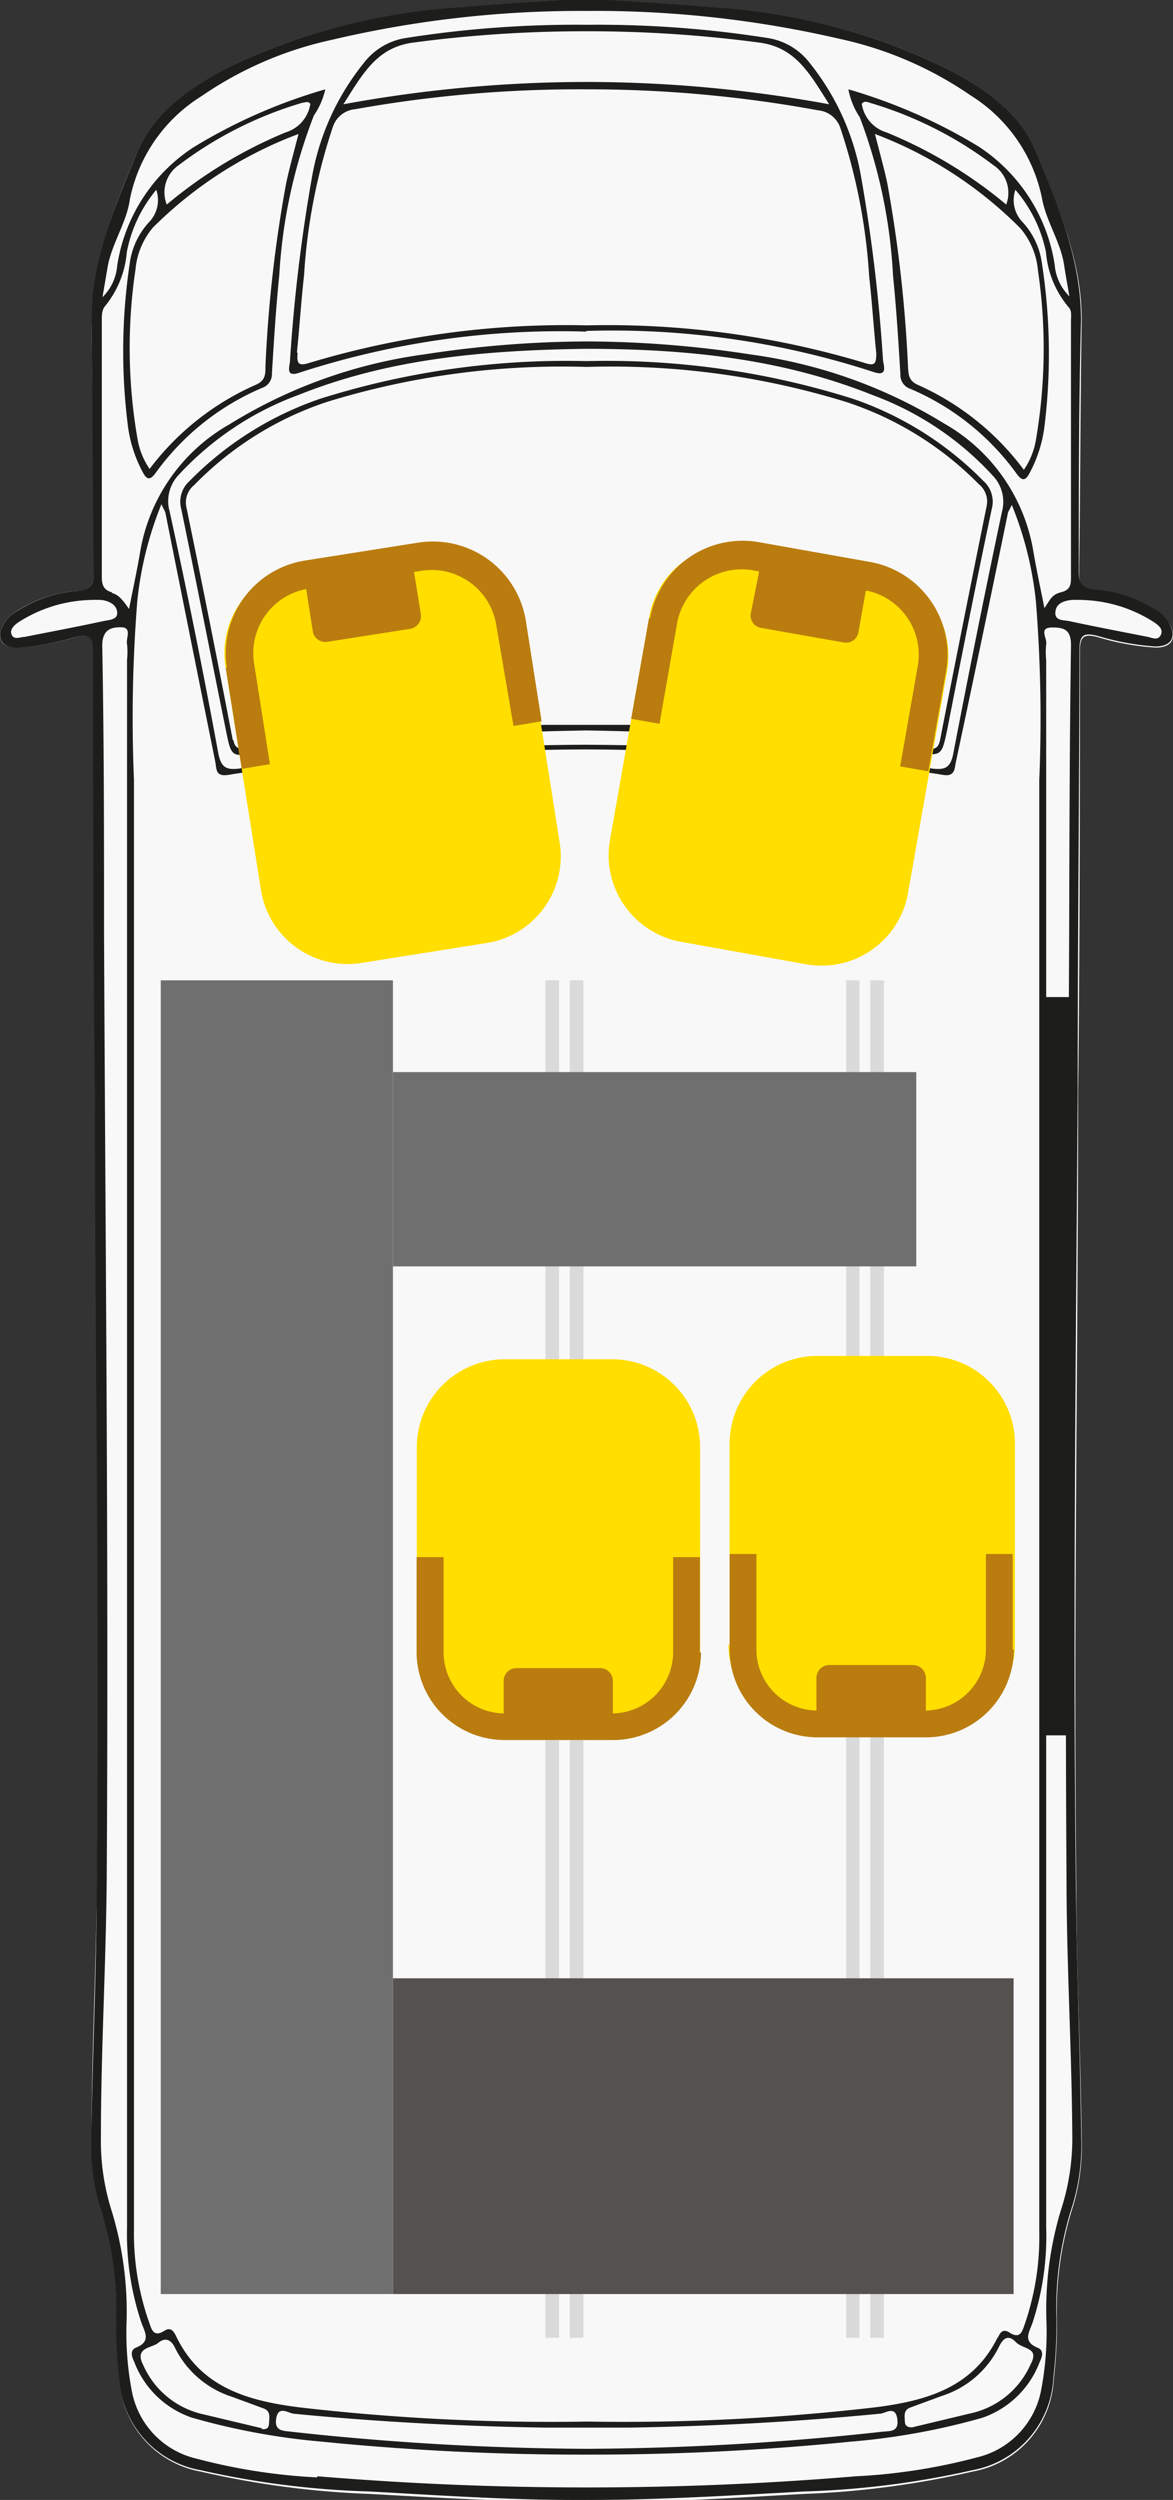
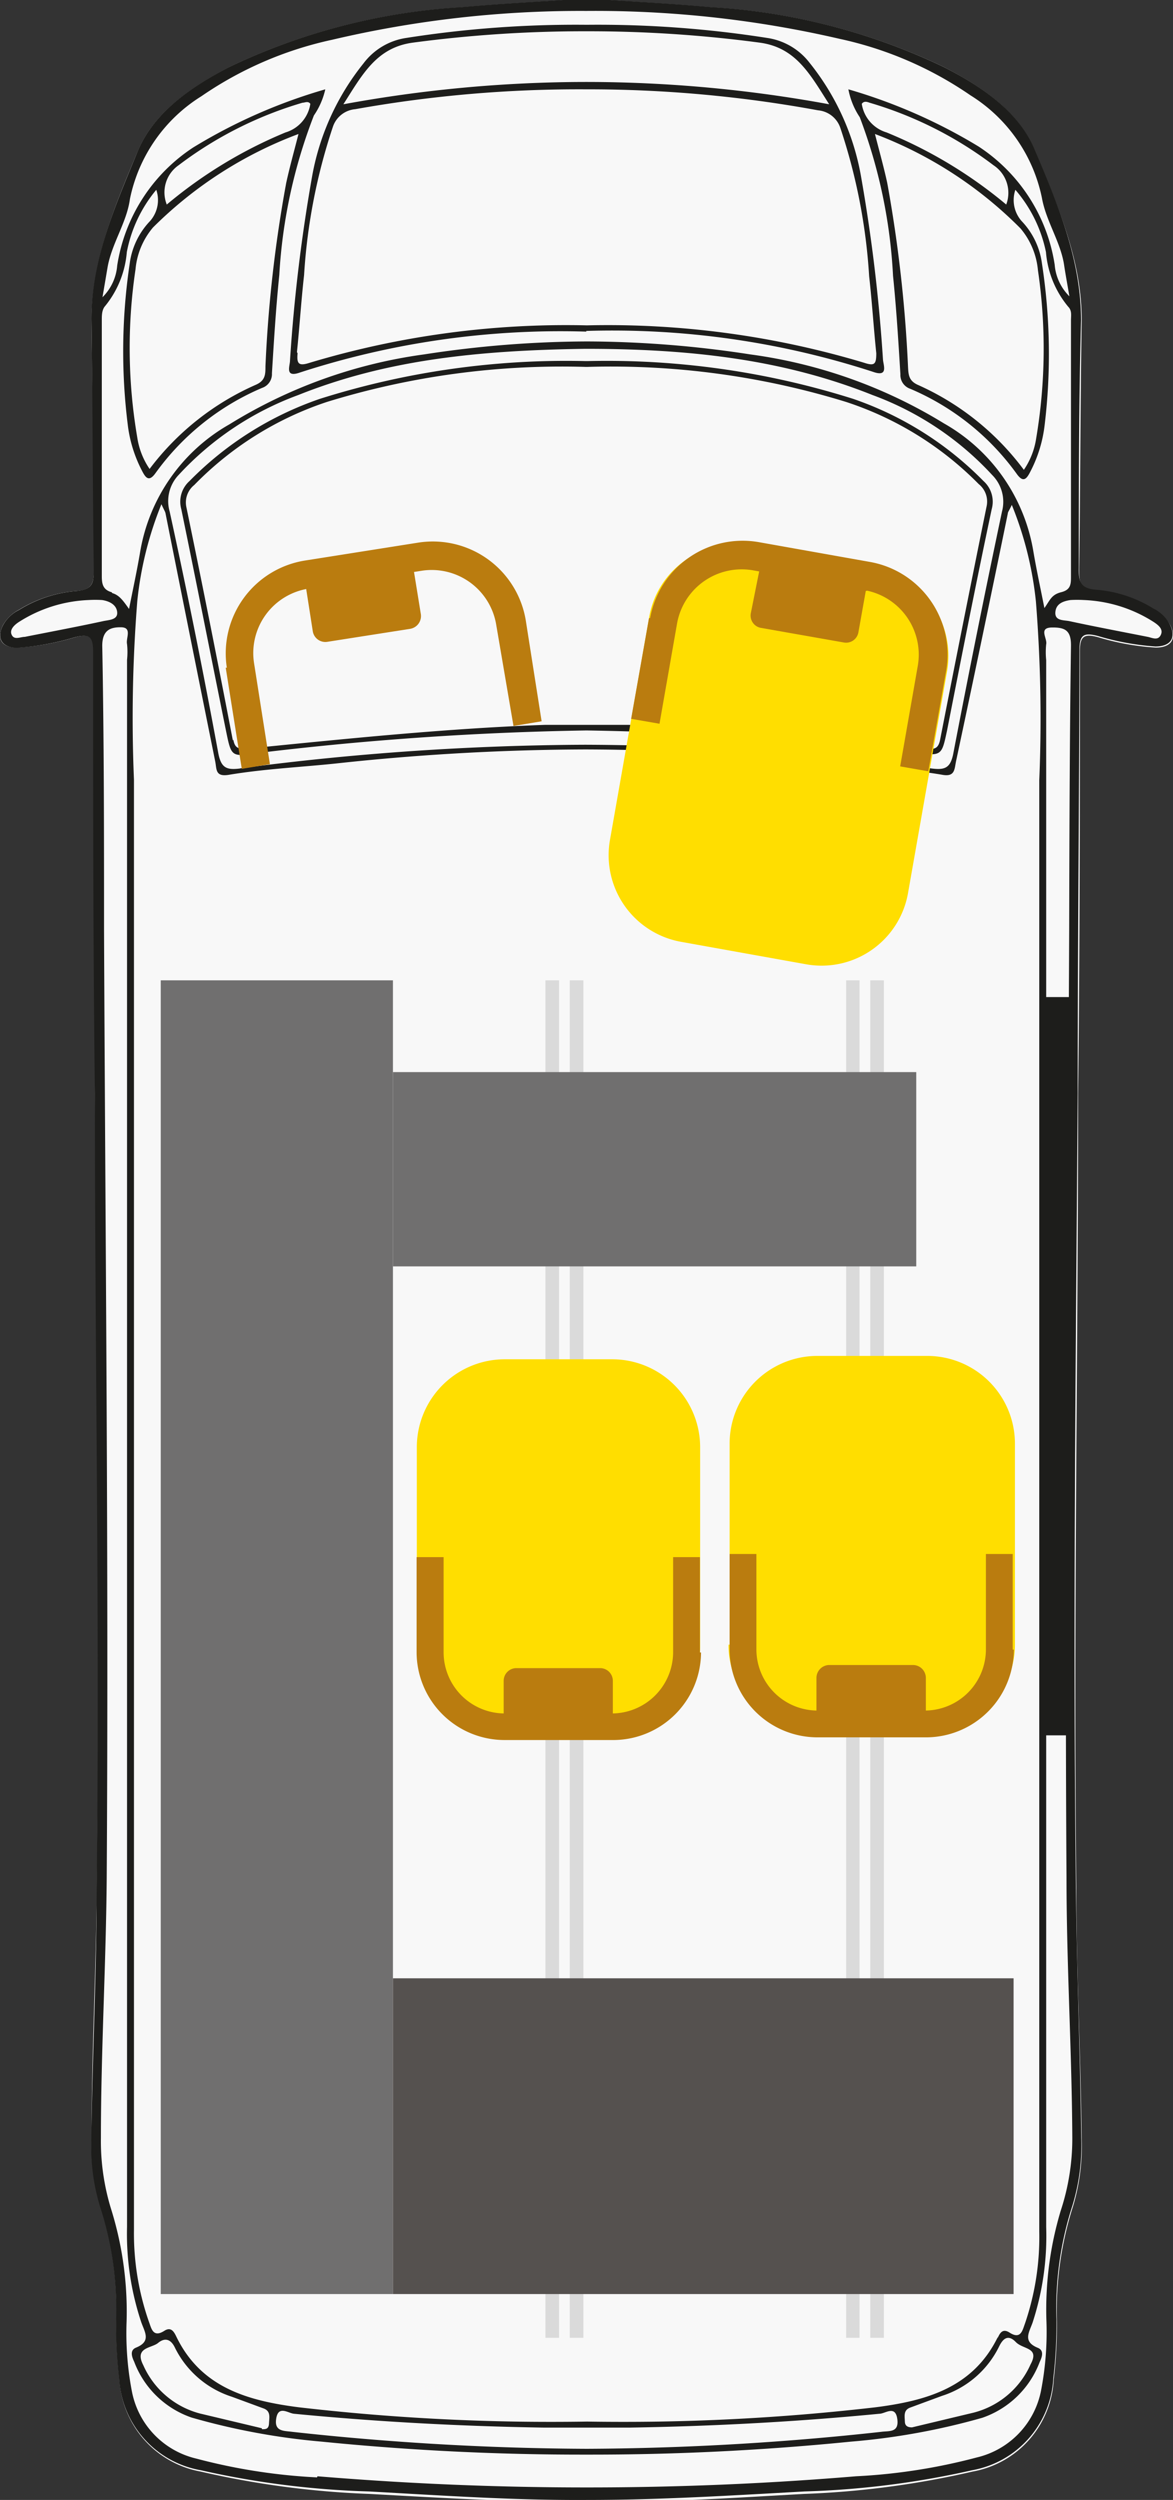
<svg xmlns="http://www.w3.org/2000/svg" viewBox="0 0 52.54 111.95">
  <rect x="0" y="0" width="52.54" height="111.95" fill="#333333" stroke="none" />
  <defs>
    <style>.cls-1{fill:#f8f8f8;}.cls-2{fill:#dadada;}.cls-3{fill:#1d1d1b;}.cls-4{fill:#706f6f;}.cls-5{fill:#55514f;}.cls-6{fill:#ffde00;}.cls-7{fill:#ba7c0f;}</style>
  </defs>
  <g id="Ebene_2" data-name="Ebene 2">
    <g id="tlo">
      <path class="cls-1" d="M51.77,29a11.18,11.18,0,0,1-2.57-.46c-.62-.17-.83-.07-.83.62,0,6.61,0,13.22-.08,19.83,0,11.85-.21,23.7-.08,35.55,0,3.75.2,7.51.24,11.27a9.27,9.27,0,0,1-.39,3,15.39,15.39,0,0,0-.72,5.13,20.59,20.59,0,0,1-.14,2.6,4.42,4.42,0,0,1-3.64,4.14,39.89,39.89,0,0,1-7.54,1c-3.24.18-6.49.4-9.74.37h0c-3.25,0-6.5-.19-9.74-.37a40.09,40.09,0,0,1-7.55-1,4.44,4.44,0,0,1-3.64-4.14,20.59,20.59,0,0,1-.14-2.6,15.13,15.13,0,0,0-.71-5.13,9.28,9.28,0,0,1-.4-3c0-3.76.2-7.52.24-11.27.14-11.85,0-23.7-.08-35.55,0-6.61-.07-13.22-.07-19.83,0-.69-.22-.79-.84-.62A11.18,11.18,0,0,1,.77,29c-.69,0-.94-.38-.64-1a1.76,1.76,0,0,1,.73-.7,5.69,5.69,0,0,1,2.54-.83c.75-.05.81-.38.81-1,0-3.68-.06-7.37-.11-11.06,0-2.76,1.06-5.23,2.09-7.68C6.93,5,8.59,3.89,10.28,3A27.79,27.79,0,0,1,20.72.33c1.5-.14,3-.22,4.5-.32h2.11c1.5.1,3,.18,4.5.32A27.84,27.84,0,0,1,42.27,3C44,3.89,45.61,5,46.35,6.73c1,2.45,2.13,4.92,2.1,7.68-.06,3.69-.06,7.38-.11,11.06,0,.61,0,.94.81,1a5.65,5.65,0,0,1,2.53.83,1.78,1.78,0,0,1,.74.7C52.72,28.61,52.46,29,51.77,29Z" />
    </g>
    <g id="Layer_1" data-name="Layer 1">
      <polygon class="cls-2" points="38.98 104.69 38.98 43.9 39.59 43.9 39.59 104.69 38.98 104.69 38.98 104.69" />
      <polygon class="cls-2" points="37.9 104.69 37.9 43.9 38.5 43.9 38.5 104.69 37.9 104.69 37.9 104.69" />
      <polygon class="cls-2" points="25.52 104.69 25.52 43.9 26.13 43.9 26.13 104.69 25.52 104.69 25.52 104.69" />
      <polygon class="cls-2" points="24.43 104.69 24.43 43.9 25.04 43.9 25.04 104.69 24.43 104.69 24.43 104.69" />
      <path class="cls-3" d="M36,111.57a39.09,39.09,0,0,0,7.54-.95,4.42,4.42,0,0,0,3.64-4.14,20.49,20.49,0,0,0,.14-2.6,14.89,14.89,0,0,1,.72-5.13,9.2,9.2,0,0,0,.39-3c-.05-3.76-.2-7.52-.24-11.27-.14-11.85,0-23.7.08-35.55,0-6.61.07-13.22.08-19.83,0-.69.21-.78.83-.62a11.76,11.76,0,0,0,2.57.47c.69,0,.95-.39.64-1a1.65,1.65,0,0,0-.73-.7,5.71,5.71,0,0,0-2.54-.84c-.75-.05-.81-.38-.8-1,0-3.69,0-7.38.1-11.06,0-2.77-1.06-5.24-2.09-7.69C45.61,5,44,3.88,42.27,3A27.84,27.84,0,0,0,31.83.32c-1.5-.14-3-.22-4.51-.32h-2.1c-1.5.1-3,.18-4.51.32A27.84,27.84,0,0,0,10.27,3c-1.69.88-3.34,2-4.08,3.72-1,2.45-2.13,4.92-2.09,7.69.05,3.68.05,7.37.1,11.06,0,.6,0,.93-.81,1a5.71,5.71,0,0,0-2.53.84,1.65,1.65,0,0,0-.73.7c-.31.61,0,1,.64,1a11.76,11.76,0,0,0,2.57-.47c.62-.16.83-.07.83.62,0,6.61,0,13.22.08,19.83,0,11.85.22,23.7.08,35.55,0,3.75-.19,7.51-.24,11.27a9.2,9.2,0,0,0,.39,3,14.89,14.89,0,0,1,.72,5.13,20.49,20.49,0,0,0,.14,2.6A4.42,4.42,0,0,0,9,110.62a39.09,39.09,0,0,0,7.54.95c3.25.18,6.49.4,9.74.38h0c3.25,0,6.49-.2,9.74-.38Zm15.7-83.7c.19.13.42.31.29.57s-.38.12-.58.08c-1.16-.23-2.33-.45-3.49-.7-.25-.06-.67,0-.65-.39s.34-.51.68-.56a5.16,5.16,0,0,1,.6,0,6.25,6.25,0,0,1,3.15,1Zm-7,76.77c-1.11,2.29-3.22,2.87-5.48,3.16a97.91,97.91,0,0,1-12.92.64h0a97.91,97.91,0,0,1-12.92-.64c-2.26-.29-4.37-.87-5.48-3.16-.11-.23-.24-.45-.53-.27-.52.34-.59-.11-.7-.4A12,12,0,0,1,6,99.86Q6,67.38,6,34.91a66.22,66.22,0,0,1,.15-8,15.79,15.79,0,0,1,1.08-4.33c.12.26.16.32.18.39q1.11,5.57,2.23,11.13c.07.35,0,.69.59.6,1.67-.28,3.37-.35,5-.53a106.35,106.35,0,0,1,11-.61h0a106.35,106.35,0,0,1,11,.61c1.68.18,3.38.25,5,.53.54.09.52-.25.59-.6Q44,28.57,45.14,23c0-.07.06-.13.18-.39a15.79,15.79,0,0,1,1.08,4.33,66.22,66.22,0,0,1,.15,8q0,32.48,0,65a12,12,0,0,1-.64,4.11c-.11.29-.18.74-.7.4-.29-.18-.42,0-.53.27Zm-32.33,3.68c.09-.63.54-.25.8-.23,3.71.36,7.44.56,11.17.62l1.94,0h0l1.94,0c3.73-.06,7.46-.26,11.17-.62.26,0,.71-.4.8.23s-.37.53-.72.58a125.37,125.37,0,0,1-13.19.76h0a125.37,125.37,0,0,1-13.19-.76c-.35-.05-.81,0-.72-.58Zm-.64.42-2.77-.66a3.84,3.84,0,0,1-2.54-2.16c-.42-.81.37-.76.66-1s.56-.19.75.2a4.31,4.31,0,0,0,2.56,2.21l1.41.52c.34.12.26.41.25.66s-.12.28-.32.27Zm28.8-.27c0-.25-.09-.54.25-.66l1.41-.52a4.31,4.31,0,0,0,2.56-2.21c.19-.39.42-.54.75-.2s1.08.23.66,1a3.83,3.83,0,0,1-2.55,2.16l-2.76.66c-.2,0-.32-.07-.32-.27ZM10.78,34.41c-.61.08-.87,0-1-.67q-1-5.43-2.18-10.83A1.7,1.7,0,0,1,8,21.27a13.72,13.72,0,0,1,5.36-3.58c3.93-1.57,8-2,12.86-2.07h0c4.81,0,8.93.5,12.86,2.07a13.72,13.72,0,0,1,5.36,3.58,1.7,1.7,0,0,1,.44,1.64q-1.14,5.4-2.18,10.83c-.13.67-.39.75-1,.67a121.87,121.87,0,0,0-15.48-1.06h0a121.87,121.87,0,0,0-15.48,1.06ZM5,26.52c-.39-.11-.44-.37-.44-.72,0-3.82,0-7.64,0-11.46,0-.2,0-.43.12-.6a4.38,4.38,0,0,0,1-2.45A6.14,6.14,0,0,1,7,8.5a1.42,1.42,0,0,1-.28,1.4,3.39,3.39,0,0,0-.91,1.9A26.59,26.59,0,0,0,5.72,19a6,6,0,0,0,.65,2.1c.16.31.31.49.6.08a11.33,11.33,0,0,1,4.77-3.81.65.65,0,0,0,.44-.65c.09-1.47.18-2.94.33-4.41a23.35,23.35,0,0,1,1.55-7.14A3.36,3.36,0,0,0,14.57,4a24.17,24.17,0,0,0-5.91,2.6,7.72,7.72,0,0,0-3.41,5.29,2.24,2.24,0,0,1-.66,1.42c.1-.58.17-1,.23-1.35.19-1.07.86-2,1-3.05a7.08,7.08,0,0,1,3.2-4.6,16.44,16.44,0,0,1,5.86-2.53A48.52,48.52,0,0,1,26.26.49h0A48.52,48.52,0,0,1,37.61,1.74a16.44,16.44,0,0,1,5.86,2.53,7.08,7.08,0,0,1,3.2,4.6c.19,1.06.86,2,1,3.05.06.39.13.77.23,1.35a2.24,2.24,0,0,1-.66-1.42,7.72,7.72,0,0,0-3.41-5.29A24.17,24.17,0,0,0,38,4a3.36,3.36,0,0,0,.51,1.25A23.35,23.35,0,0,1,40,12.35c.15,1.47.24,2.94.33,4.41a.65.65,0,0,0,.44.65,11.33,11.33,0,0,1,4.77,3.81c.29.41.44.23.6-.08a6,6,0,0,0,.65-2.1,26.59,26.59,0,0,0-.12-7.24,3.39,3.39,0,0,0-.91-1.9,1.42,1.42,0,0,1-.28-1.4,6.14,6.14,0,0,1,1.37,2.79,4.38,4.38,0,0,0,1,2.45c.17.17.12.4.12.6,0,3.82,0,7.64,0,11.46,0,.35,0,.61-.44.72s-.5.36-.75.71c-.18-.91-.36-1.74-.5-2.57a8.11,8.11,0,0,0-4-5.7,22.23,22.23,0,0,0-8.68-3.09,48.64,48.64,0,0,0-7.3-.58h0a48.64,48.64,0,0,0-7.3.58A22.23,22.23,0,0,0,10.28,19a8.11,8.11,0,0,0-4,5.7c-.14.83-.32,1.66-.5,2.57-.25-.35-.43-.62-.75-.71ZM7.47,9.16A1.48,1.48,0,0,1,8,7.4a17.19,17.19,0,0,1,5.55-2.8c.11,0,.25-.09.35.05a1.58,1.58,0,0,1-1.11,1.28A20.37,20.37,0,0,0,7.47,9.16ZM13.37,6c-.21.82-.4,1.5-.55,2.19a59.63,59.63,0,0,0-.93,8.21c0,.36,0,.64-.43.83A12,12,0,0,0,6.7,21a3.38,3.38,0,0,1-.55-1.4,23.84,23.84,0,0,1-.08-7.54,3.37,3.37,0,0,1,.78-1.87A18.29,18.29,0,0,1,13.37,6Zm26.34-.07A1.58,1.58,0,0,1,38.6,4.65c.1-.14.24-.09.35-.05A17.19,17.19,0,0,1,44.5,7.4a1.48,1.48,0,0,1,.57,1.76,20.37,20.37,0,0,0-5.36-3.23Zm6,4.3a3.37,3.37,0,0,1,.78,1.87,24.14,24.14,0,0,1-.08,7.54,3.38,3.38,0,0,1-.55,1.4,12,12,0,0,0-4.76-3.81c-.41-.19-.41-.47-.43-.83a61.22,61.22,0,0,0-.93-8.21c-.15-.69-.34-1.37-.55-2.19a18.29,18.29,0,0,1,6.52,4.23ZM1.11,28.52c-.2,0-.46.15-.58-.08s.1-.44.29-.57a6.25,6.25,0,0,1,3.15-1,5.16,5.16,0,0,1,.6,0c.34.05.66.22.68.56s-.4.33-.65.39c-1.16.25-2.33.47-3.49.7ZM14.2,110.94a26,26,0,0,1-5.4-.84,3.83,3.83,0,0,1-2.89-3,13.82,13.82,0,0,1-.24-3.14A15.39,15.39,0,0,0,5,99a10.32,10.32,0,0,1-.48-3.27c0-3.89.23-7.78.26-11.66.09-14.15-.06-28.29-.12-42.43,0-4.24,0-8.48-.08-12.72,0-.69.35-.84.85-.83s.2.49.26.75a3.38,3.38,0,0,1,0,.71q0,35.09,0,70.17A12.47,12.47,0,0,0,6.33,104c.16.45.45.85-.24,1.13-.29.12-.18.42-.08.63a4.21,4.21,0,0,0,2.57,2.5,30.64,30.64,0,0,0,5.84,1.08,117.17,117.17,0,0,0,11.84.58h0a117.17,117.17,0,0,0,11.84-.58A30.64,30.64,0,0,0,44,108.27a4.21,4.21,0,0,0,2.57-2.5c.1-.21.21-.51-.08-.63-.69-.28-.4-.68-.24-1.13a12.47,12.47,0,0,0,.61-4.28q0-35.08,0-70.17a3.38,3.38,0,0,1,0-.71c.06-.26-.36-.74.25-.75s.87.14.86.83c-.06,4.24-.07,8.48-.08,12.72-.06,14.14-.21,28.28-.12,42.43,0,3.88.24,7.77.26,11.66A10.32,10.32,0,0,1,47.51,99a15.39,15.39,0,0,0-.64,4.91,13.82,13.82,0,0,1-.24,3.14,3.83,3.83,0,0,1-2.89,3,26,26,0,0,1-5.4.84q-6,.5-12.06.5h0q-6,0-12.06-.5Z" />
      <path class="cls-3" d="M26.26,14.82h0A37.75,37.75,0,0,1,39.1,16.65c.7.25.47-.29.45-.54a74.55,74.55,0,0,0-1-8.3,11.21,11.21,0,0,0-2.29-5A2.93,2.93,0,0,0,34.37,1.7a49,49,0,0,0-8.09-.59h0a49,49,0,0,0-8.09.59,2.93,2.93,0,0,0-1.91,1.14,11.21,11.21,0,0,0-2.29,5,74.55,74.55,0,0,0-1,8.3c0,.25-.25.79.45.54a37.75,37.75,0,0,1,12.82-1.83ZM18.49,1.91a57.94,57.94,0,0,1,7.77-.51h0a57.94,57.94,0,0,1,7.77.51c1.63.22,2.26,1.43,3.11,2.76a60.26,60.26,0,0,0-10.88-1h0a60.26,60.26,0,0,0-10.88,1c.85-1.33,1.48-2.54,3.11-2.76ZM13.3,15.77c.12-1.15.19-2.3.32-3.45a25.86,25.86,0,0,1,1.29-6.64,1.16,1.16,0,0,1,1-.79A56.93,56.93,0,0,1,26.26,4h0a56.93,56.93,0,0,1,10.38.94,1.16,1.16,0,0,1,1,.79,25.86,25.86,0,0,1,1.29,6.64c.13,1.15.2,2.3.32,3.45,0,.5-.08.58-.56.42a39.91,39.91,0,0,0-12.4-1.67h0a39.91,39.91,0,0,0-12.4,1.67c-.49.16-.61.08-.56-.42Z" />
      <path class="cls-3" d="M26.26,32.71h0a140.67,140.67,0,0,1,14.64,1c1.29.14,1.27.17,1.52-1,.65-3.31,1.3-6.61,2-9.91a1.24,1.24,0,0,0-.37-1.26,15,15,0,0,0-5.84-3.68,36.61,36.61,0,0,0-11.89-1.69h-.1a36.61,36.61,0,0,0-11.89,1.69,15,15,0,0,0-5.84,3.68,1.24,1.24,0,0,0-.37,1.26c.68,3.3,1.33,6.6,2,9.91.25,1.22.23,1.19,1.52,1a140.67,140.67,0,0,1,14.64-1Zm-15.83.45q-1-5.22-2.08-10.44a1,1,0,0,1,.35-1A14.8,14.8,0,0,1,14.64,18a35.73,35.73,0,0,1,11.58-1.57h.1A35.73,35.73,0,0,1,37.9,18a14.8,14.8,0,0,1,5.94,3.68,1,1,0,0,1,.35,1q-1.06,5.22-2.08,10.44c-.09.47-.32.43-.67.4-4.42-.44-8.84-.9-13.29-1.06l-1.87,0h0l-1.87,0c-4.45.16-8.87.62-13.29,1.06-.35,0-.59.07-.67-.4Z" />
      <polygon class="cls-3" points="46.83 77.71 46.83 44.65 47.98 44.65 47.98 77.71 46.83 77.71 46.83 77.71" />
      <polygon class="cls-4" points="7.2 102.73 7.2 43.9 17.6 43.9 17.6 102.73 7.2 102.73 7.2 102.73" />
      <polygon class="cls-5" points="17.6 102.73 17.6 88.59 45.4 88.59 45.4 102.73 17.6 102.73 17.6 102.73" />
      <polygon class="cls-4" points="17.6 56.71 17.6 48.01 41.04 48.01 41.04 56.71 17.6 56.71 17.6 56.71" />
      <path class="cls-6" d="M42.43,30,40.67,40a3.93,3.93,0,0,1-4.57,3.18l-5.57-1a3.94,3.94,0,0,1-3.21-4.56l1.76-10a3.93,3.93,0,0,1,4.57-3.18l5.57,1A4,4,0,0,1,42.43,30Z" />
      <path class="cls-7" d="M38.78,26.46l-.33,1.85a.56.56,0,0,1-.66.46l-3.69-.65a.56.56,0,0,1-.47-.66L34,25.61a.56.56,0,0,1,.66-.46l3.69.65a.58.58,0,0,1,.47.66Z" />
      <path class="cls-7" d="M29.07,27.68l-.8,4.51,1.27.22.79-4.51a2.94,2.94,0,0,1,3.4-2.36l5,.89a2.93,2.93,0,0,1,2.38,3.38l-.79,4.51,1.26.22.8-4.51A4.21,4.21,0,0,0,39,25.17l-5-.89a4.21,4.21,0,0,0-4.88,3.4Z" />
-       <path class="cls-6" d="M23.49,27.74l1.58,10a3.93,3.93,0,0,1-3.28,4.49l-5.59.89a3.93,3.93,0,0,1-4.51-3.26l-1.59-10a3.93,3.93,0,0,1,3.29-4.5L19,24.48a3.94,3.94,0,0,1,4.51,3.26Z" />
      <path class="cls-7" d="M18.55,25.65l.3,1.85a.58.58,0,0,1-.48.66l-3.7.58a.57.57,0,0,1-.66-.47l-.29-1.86a.57.57,0,0,1,.47-.65l3.71-.59a.57.57,0,0,1,.65.48Z" />
      <path class="cls-7" d="M10.11,29.9l.72,4.53,1.26-.21-.71-4.52a2.92,2.92,0,0,1,2.44-3.34l5.06-.8A2.93,2.93,0,0,1,22.23,28L23,32.51l1.26-.21-.71-4.52a4.22,4.22,0,0,0-4.82-3.48l-5.06.8a4.21,4.21,0,0,0-3.51,4.8Z" />
      <path class="cls-6" d="M32.68,73.65v-9a3.93,3.93,0,0,1,4-3.93h4.78a3.93,3.93,0,0,1,4,3.93v9a3.94,3.94,0,0,1-4,3.93H36.63a3.93,3.93,0,0,1-4-3.93Z" />
      <path class="cls-7" d="M45.36,73.87V69.59h-1.2v4.28a2.74,2.74,0,0,1-2.75,2.73H36.62a2.74,2.74,0,0,1-2.74-2.73V69.59h-1.2v4.28a3.94,3.94,0,0,0,3.94,3.93h4.79a3.94,3.94,0,0,0,4-3.93Z" />
      <path class="cls-7" d="M36.57,77V75.13a.58.58,0,0,1,.57-.57h3.75a.58.58,0,0,1,.58.57V77a.57.57,0,0,1-.58.57H37.14a.57.57,0,0,1-.57-.57Z" />
      <path class="cls-6" d="M18.67,73.8v-9a3.94,3.94,0,0,1,3.95-3.93h4.79a3.94,3.94,0,0,1,3.95,3.93v9a3.94,3.94,0,0,1-3.95,3.93H22.62a3.94,3.94,0,0,1-3.95-3.93Z" />
      <path class="cls-7" d="M31.35,74V69.73h-1.2V74a2.75,2.75,0,0,1-2.75,2.73H22.61A2.74,2.74,0,0,1,19.87,74V69.73H18.66V74a3.94,3.94,0,0,0,3.95,3.92H27.4a3.94,3.94,0,0,0,4-3.92Z" />
      <path class="cls-7" d="M22.56,77.16V75.27a.57.57,0,0,1,.57-.57h3.75a.57.57,0,0,1,.57.57v1.89a.57.57,0,0,1-.57.57H23.13a.57.57,0,0,1-.57-.57Z" />
    </g>
  </g>
</svg>